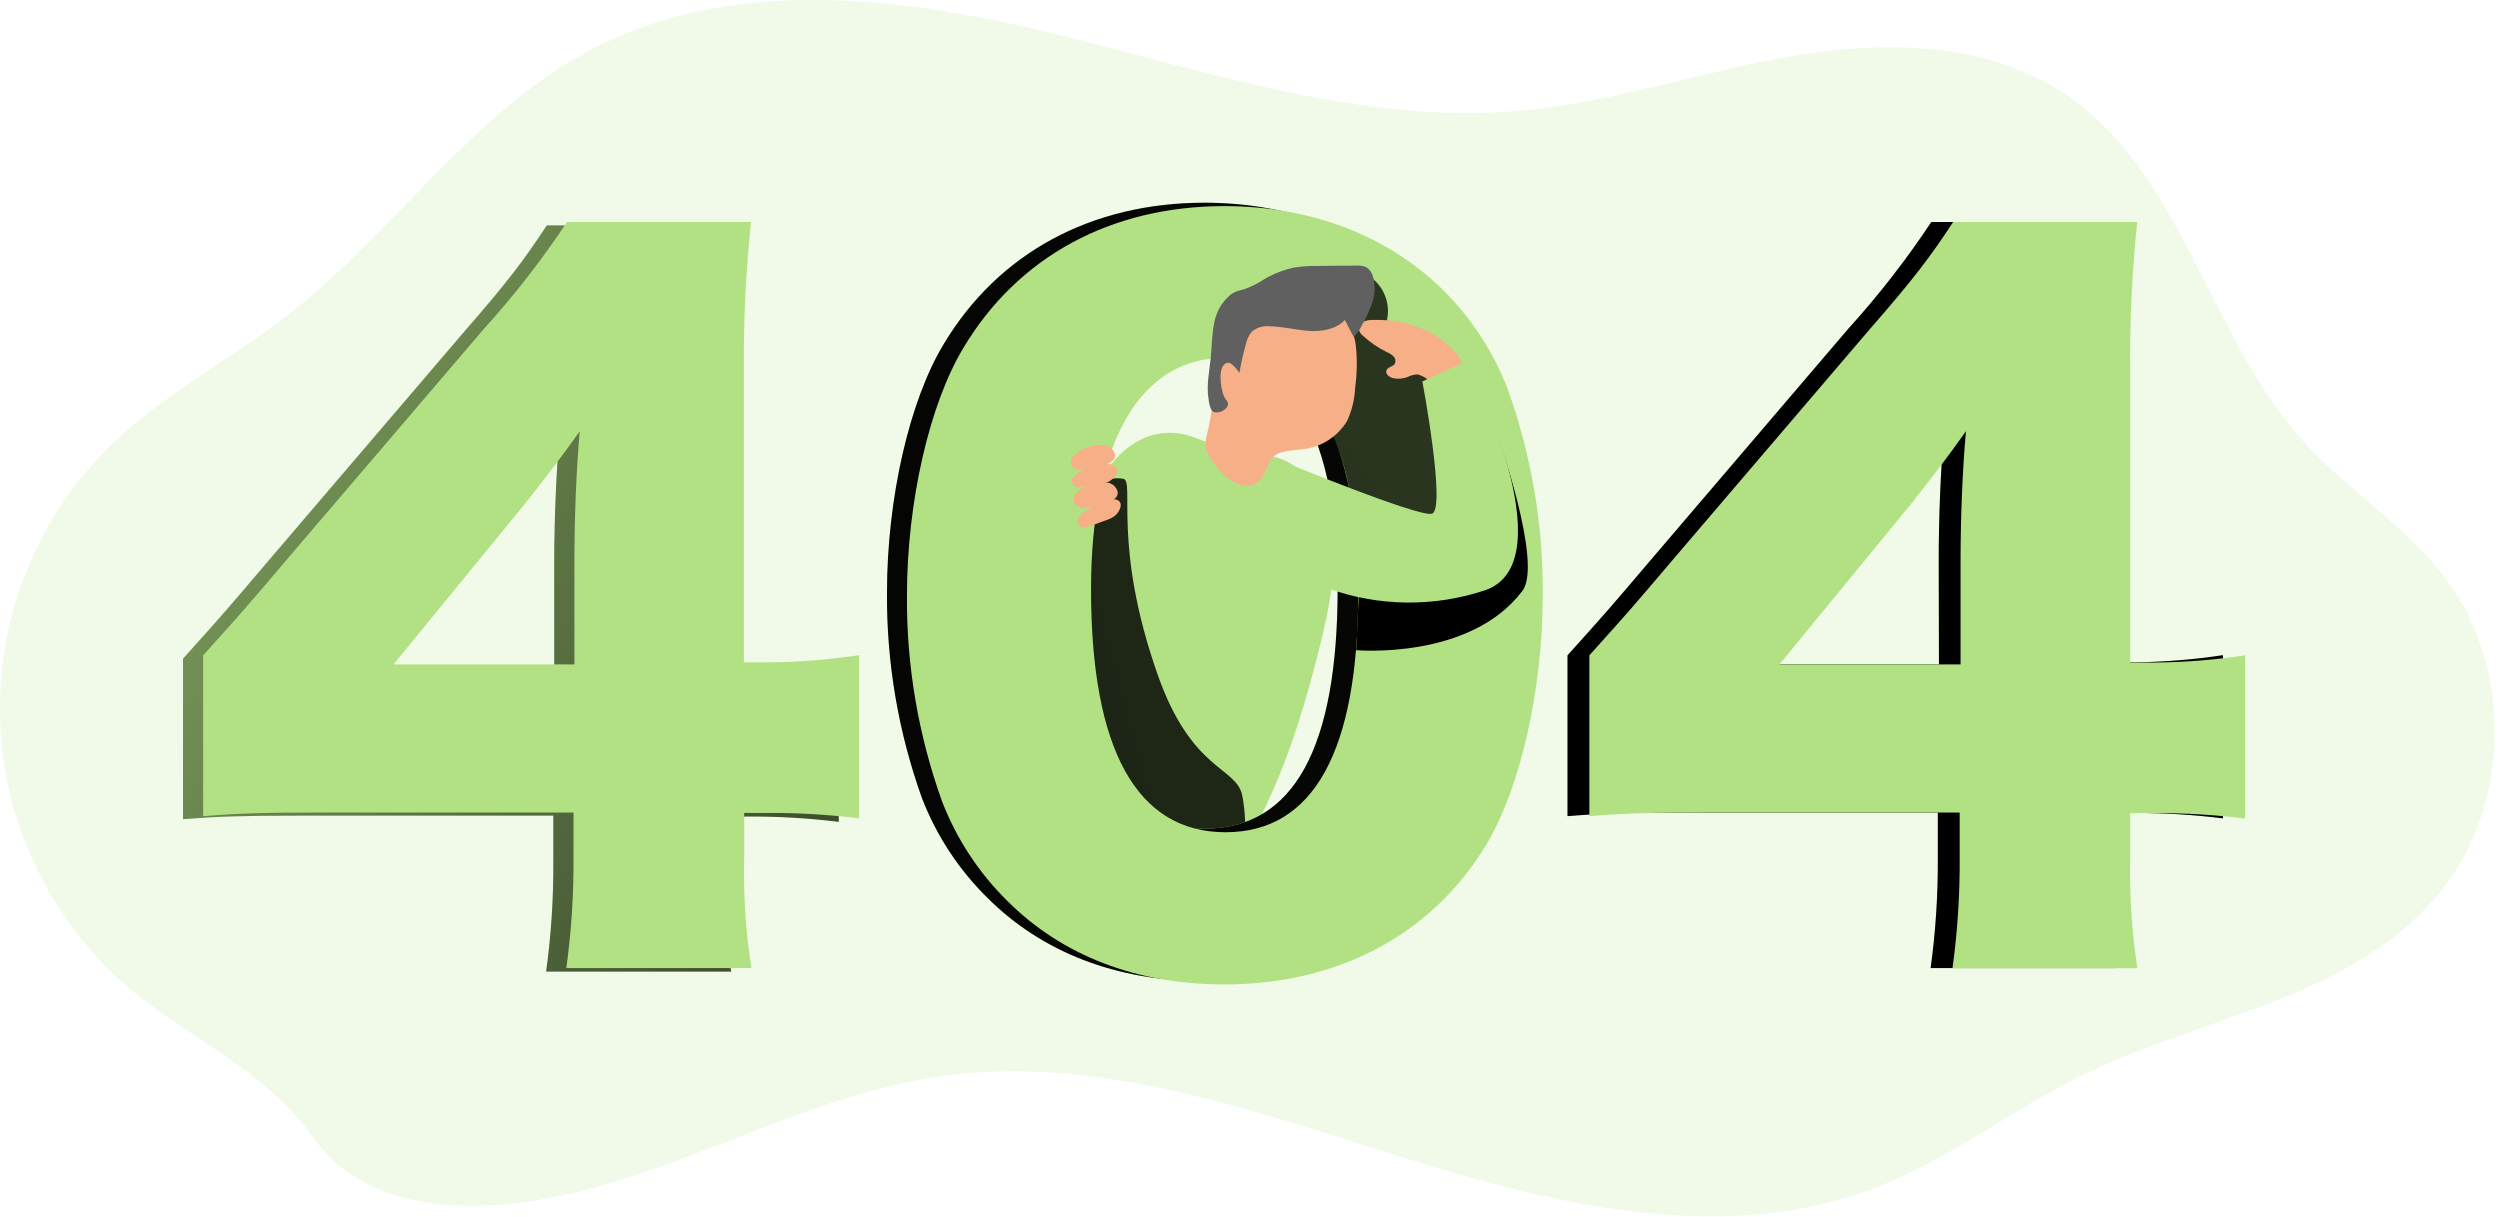
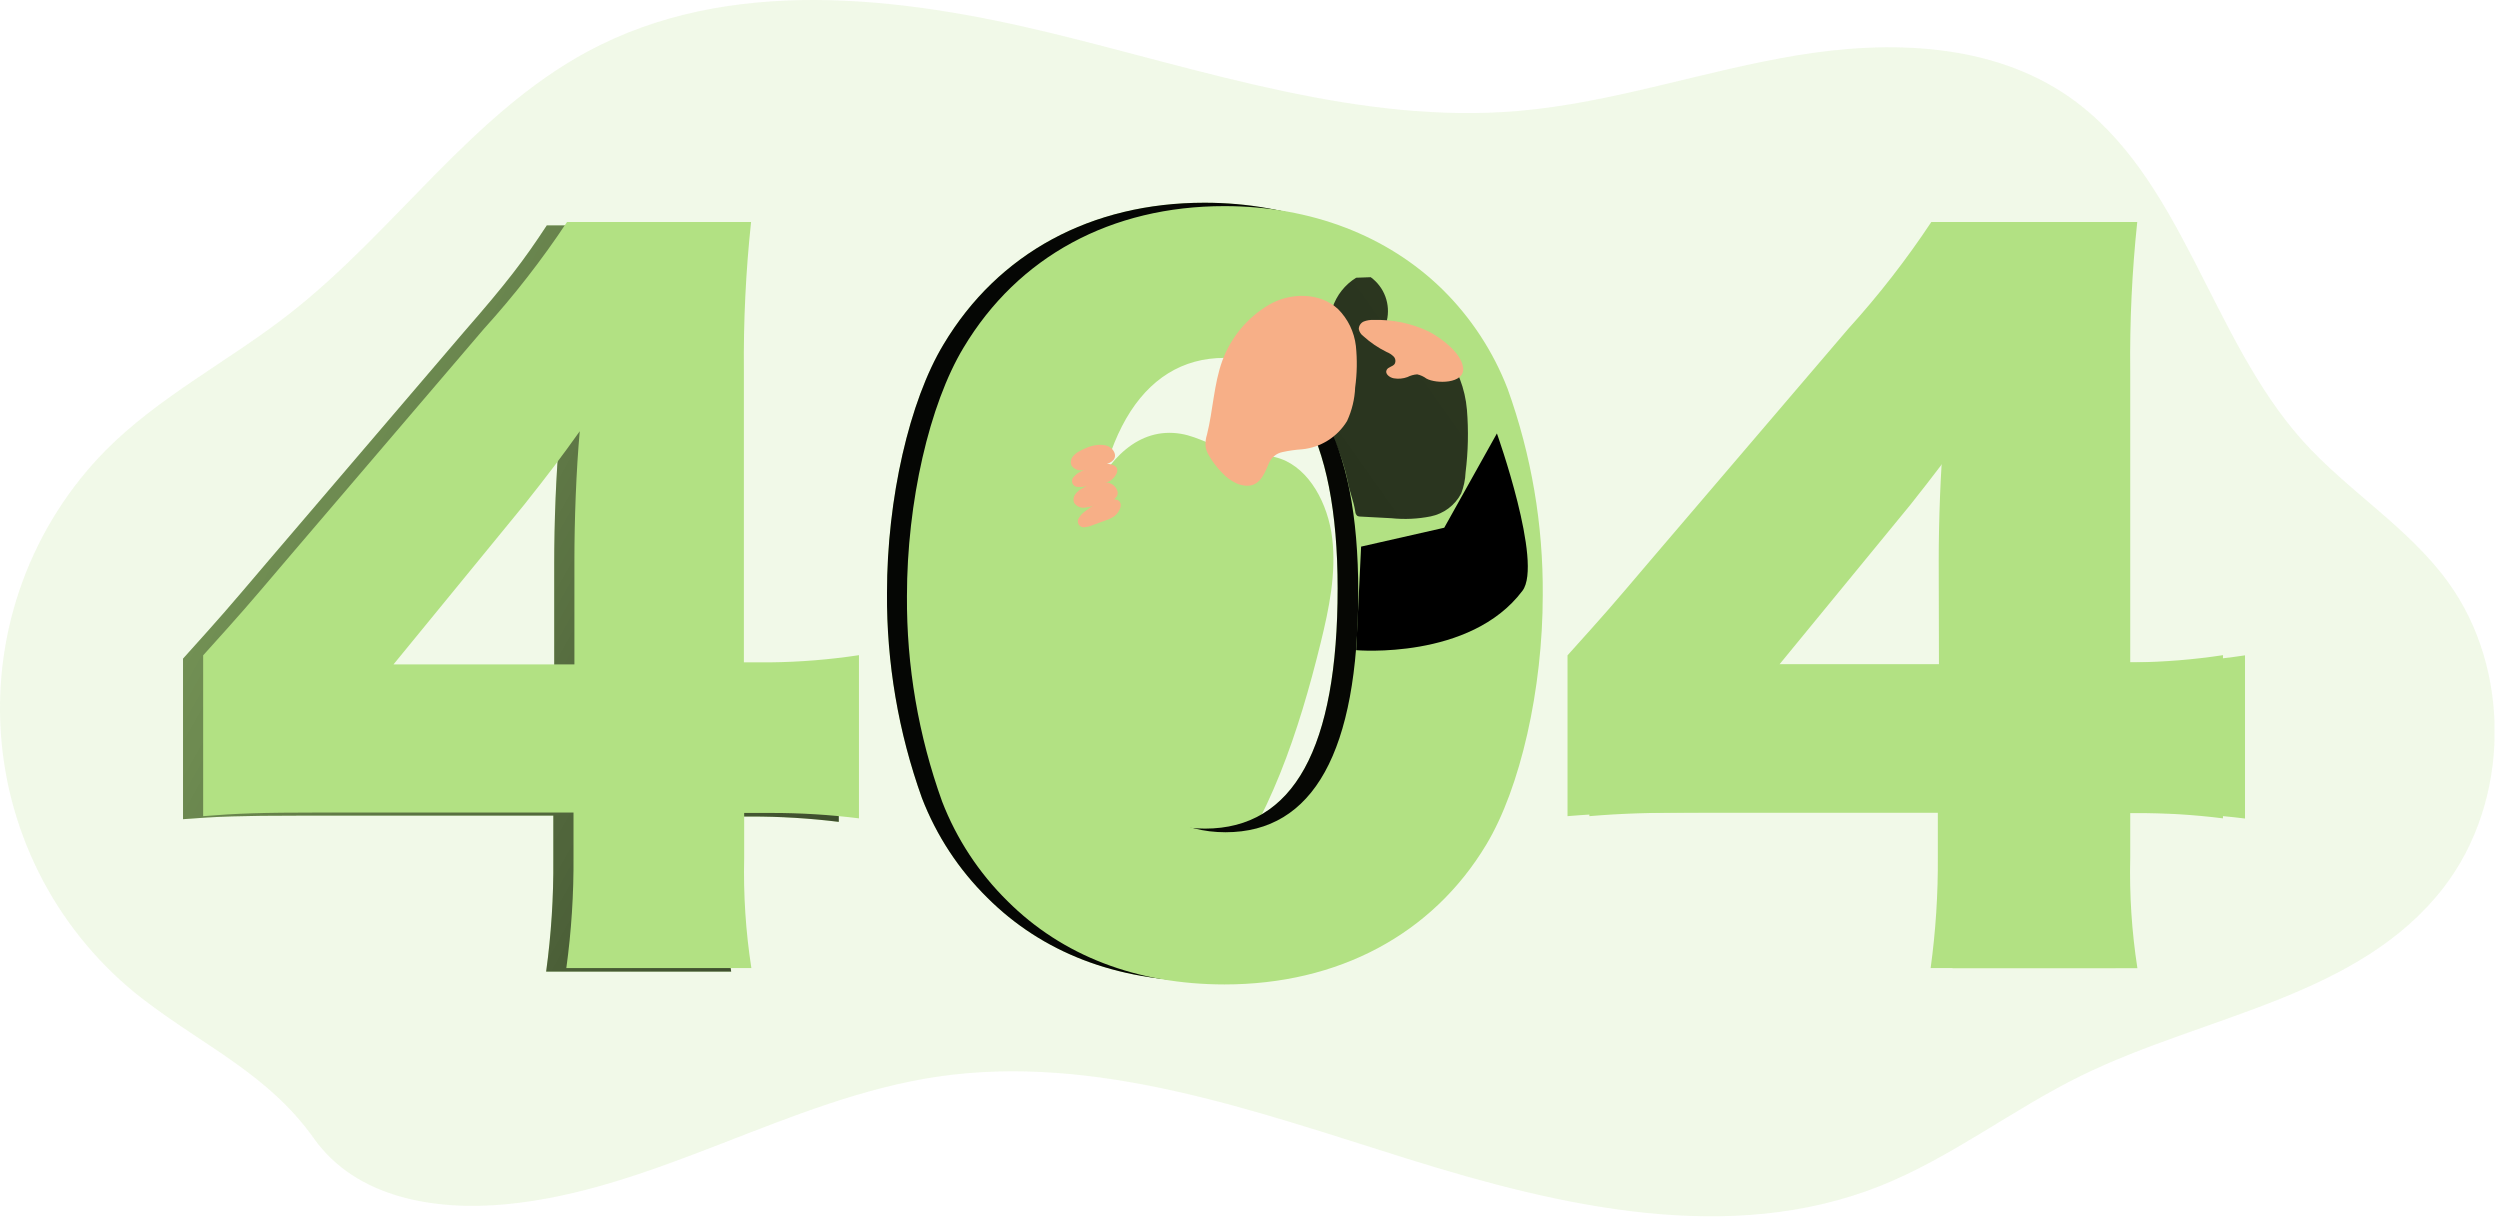
<svg xmlns="http://www.w3.org/2000/svg" width="421" height="205" viewBox="0 0 421 205" fill="none">
  <g clip-path="url(#clip0)">
    <path opacity="0.18" d="M24.04 168.23C17.122 162.882 11.415 156.13 7.297 148.417C3.178 140.704 0.74 132.206 0.144 123.482C-0.453 114.759 0.806 106.008 3.838 97.806C6.869 89.605 11.604 82.138 17.73 75.9C26.89 66.66 38.73 60.72 48.89 52.72C66.46 38.97 79.47 19.11 99.07 8.61C122.67 -4.04 151.27 -0.7 177.19 5.61C203.11 11.92 229.15 20.96 255.73 18.68C271.56 17.31 286.8 11.95 302.48 9.34C318.16 6.73 335.36 7.2 348.48 16.34C367.58 29.73 372.12 56.79 387.79 74.24C395.38 82.7 405.46 88.72 412.18 97.92C422.99 112.71 422.71 134.92 411.53 149.43C397.21 167.98 371.37 170.92 350.53 181.12C338.93 186.8 328.53 194.99 316.53 199.75C291.31 209.75 262.94 203.24 237.08 195.16C211.22 187.08 184.58 177.36 157.81 181.32C132.81 185.04 110.28 200.47 85.07 202.81C73.37 203.9 60.01 201.81 52.86 191.71C45.17 180.88 34.45 176.23 24.04 168.23Z" fill="#B2E183" />
    <path d="M30.82 110.92C37.61 103.37 37.61 103.37 45.31 94.31L78.08 55.96C85.33 47.65 88.2 43.88 92.08 37.96H123.08C122.194 46.283 121.79 54.65 121.87 63.02V112.13H126.25C131.272 112.083 136.285 111.679 141.25 110.92V138.4C136.34 137.797 131.397 137.496 126.45 137.5H121.92V145.05C121.775 151.264 122.18 157.478 123.13 163.62H91.97C92.827 157.367 93.232 151.061 93.18 144.75V137.35H50.45C40.63 137.35 36.45 137.5 30.82 137.95V110.92ZM93.33 94.92C93.33 88.12 93.63 79.82 94.24 73.17C91.24 77.4 88.95 80.42 84.88 85.55L62.83 112.43H93.33V94.92Z" fill="#B2E183" />
    <path d="M30.82 110.92C37.61 103.37 37.61 103.37 45.31 94.31L78.08 55.96C85.33 47.65 88.2 43.88 92.08 37.96H123.08C122.194 46.283 121.79 54.65 121.87 63.02V112.13H126.25C131.272 112.083 136.285 111.679 141.25 110.92V138.4C136.34 137.797 131.397 137.496 126.45 137.5H121.92V145.05C121.775 151.264 122.18 157.478 123.13 163.62H91.97C92.827 157.367 93.232 151.061 93.18 144.75V137.35H50.45C40.63 137.35 36.45 137.5 30.82 137.95V110.92ZM93.33 94.92C93.33 88.12 93.63 79.82 94.24 73.17C91.24 77.4 88.95 80.42 84.88 85.55L62.83 112.43H93.33V94.92Z" fill="url(#paint0_linear)" />
    <path d="M198.86 73.05C201.86 73.55 204.65 75.39 207.66 76.05C210.29 76.65 213.06 76.34 215.66 77.26C220.51 78.98 223.66 84.83 224.35 90.7C225.04 96.57 223.81 102.51 222.41 108.21C218.73 123.23 213.73 138.23 204.73 149.62C204.1 150.41 203.34 151.24 202.41 151.22C201.765 151.131 201.162 150.849 200.68 150.41C198.791 149.116 197.062 147.602 195.53 145.9C193.13 143.01 191.74 139.2 190.53 135.42C187.12 124.78 180.61 118.04 179.4 106.76C178.08 94.93 184.55 70.69 198.86 73.05Z" fill="#B2E183" />
-     <path d="M189.18 80.63C187.903 80.399 186.586 80.637 185.47 81.3C184.3 82.019 183.289 82.971 182.5 84.096C181.71 85.22 181.159 86.494 180.88 87.84C180.339 90.536 180.241 93.302 180.59 96.03C181.274 104.034 182.827 111.941 185.22 119.61C185.92 121.83 183.92 127.1 185.37 128.92C186.55 130.4 185.96 139.29 187.5 140.39C191.77 143.47 200.64 141.77 204.91 144.85C210.44 148.85 210.07 138.29 209.19 133.94C208.19 129.09 200.68 129.94 194.93 113.56C187.28 91.76 191.14 81.08 189.18 80.63Z" fill="url(#paint1_linear)" />
    <path d="M263.97 110.36C270.76 102.81 270.76 102.81 278.46 93.75L311.23 55.39C316.345 49.752 321.025 43.735 325.23 37.39H356.23C355.344 45.716 354.94 54.087 355.02 62.46V111.54H359.4C364.406 111.485 369.401 111.081 374.35 110.33V137.81C369.441 137.198 364.498 136.894 359.55 136.9H355.02V144.45C354.875 150.663 355.28 156.877 356.23 163.02H325.12C325.974 156.793 326.378 150.514 326.33 144.23V136.83H283.6C273.78 136.83 269.55 136.98 263.97 137.44V110.36ZM326.48 94.36C326.48 87.56 326.78 79.26 327.38 72.62C324.38 76.84 322.1 79.86 318.02 85L296.02 111.88H326.52L326.48 94.36Z" fill="#B2E183" />
-     <path d="M263.97 110.36C270.76 102.81 270.76 102.81 278.46 93.75L311.23 55.39C316.345 49.752 321.025 43.735 325.23 37.39H356.23C355.344 45.716 354.94 54.087 355.02 62.46V111.54H359.4C364.406 111.485 369.401 111.081 374.35 110.33V137.81C369.441 137.198 364.498 136.894 359.55 136.9H355.02V144.45C354.875 150.663 355.28 156.877 356.23 163.02H325.12C325.974 156.793 326.378 150.514 326.33 144.23V136.83H283.6C273.78 136.83 269.55 136.98 263.97 137.44V110.36ZM326.48 94.36C326.48 87.56 326.78 79.26 327.38 72.62C324.38 76.84 322.1 79.86 318.02 85L296.02 111.88H326.52L326.48 94.36Z" fill="url(#paint2_linear)" />
    <path d="M166.26 151.17C161.445 146.424 157.695 140.707 155.26 134.4C151.282 123.308 149.288 111.603 149.37 99.82C149.37 83.97 153.15 67.51 158.89 58C168.1 42.59 183.8 34.14 202.83 34.14C217.48 34.14 230.31 39.14 239.52 48.14C244.335 52.882 248.085 58.595 250.52 64.9C254.507 76.04 256.497 87.797 256.4 99.63C256.4 115.49 252.63 132.1 246.89 141.63C237.83 156.75 221.98 165.23 202.8 165.23C188 165.23 175.47 160.37 166.26 151.17ZM180.26 98.62C180.26 125.62 187.96 139.54 202.91 139.54C217.86 139.54 225.26 125.95 225.26 99.07C225.26 73.25 217.41 59.66 202.76 59.66C188.61 59.66 180.3 74 180.3 98.62H180.26Z" fill="#B2E183" />
    <path d="M166.26 151.17C161.445 146.424 157.695 140.707 155.26 134.4C151.282 123.308 149.288 111.603 149.37 99.82C149.37 83.97 153.15 67.51 158.89 58C168.1 42.59 183.8 34.14 202.83 34.14C217.48 34.14 230.31 39.14 239.52 48.14C244.335 52.882 248.085 58.595 250.52 64.9C254.507 76.04 256.497 87.797 256.4 99.63C256.4 115.49 252.63 132.1 246.89 141.63C237.83 156.75 221.98 165.23 202.8 165.23C188 165.23 175.47 160.37 166.26 151.17ZM180.26 98.62C180.26 125.62 187.96 139.54 202.91 139.54C217.86 139.54 225.26 125.95 225.26 99.07C225.26 73.25 217.41 59.66 202.76 59.66C188.61 59.66 180.3 74 180.3 98.62H180.26Z" fill="url(#paint3_linear)" />
    <path d="M34.21 110.36C41.01 102.81 41.01 102.81 48.71 93.75L81.48 55.39C86.594 49.752 91.275 43.735 95.48 37.39H126.48C125.593 45.716 125.189 54.087 125.27 62.46V111.54H129.65C134.672 111.488 139.684 111.083 144.65 110.33V137.81C139.74 137.198 134.797 136.894 129.85 136.9H125.32V144.45C125.175 150.663 125.579 156.877 126.53 163.02H95.37C96.224 156.793 96.628 150.514 96.58 144.23V136.83H53.84C44.03 136.83 39.84 136.98 34.21 137.44V110.36ZM96.73 94.36C96.73 87.56 97.03 79.26 97.63 72.62C94.63 76.84 92.35 79.86 88.27 85L66.27 111.88H96.73V94.36Z" fill="#B2E183" />
    <path d="M169.65 151.73C164.836 146.987 161.086 141.274 158.65 134.97C154.661 123.88 152.657 112.175 152.73 100.39C152.73 84.54 156.51 68.08 162.25 58.56C171.46 43.16 187.16 34.71 206.19 34.71C220.83 34.71 233.67 39.71 242.88 48.71C247.698 53.45 251.448 59.164 253.88 65.47C257.889 76.616 259.894 88.385 259.8 100.23C259.8 116.08 256.03 132.7 250.29 142.23C241.23 157.33 225.37 165.78 206.2 165.78C191.4 165.77 178.87 160.94 169.65 151.73ZM183.73 99.23C183.73 126.23 191.43 140.15 206.38 140.15C221.18 140.15 228.73 126.56 228.73 99.69C228.73 73.86 220.87 60.27 206.23 60.27C192 60.23 183.73 74.57 183.73 99.23Z" fill="#B2E183" />
    <path d="M230.83 46.68C231.955 47.5 232.813 48.634 233.295 49.94C233.777 51.246 233.862 52.665 233.54 54.02C235.427 54.2 237.259 54.752 238.931 55.645C240.602 56.537 242.081 57.752 243.28 59.22C245.429 62.056 246.73 65.444 247.03 68.99C247.318 72.515 247.241 76.06 246.8 79.57C246.75 80.782 246.5 81.979 246.06 83.11C245.543 84.091 244.814 84.945 243.927 85.611C243.04 86.276 242.017 86.737 240.93 86.96C238.758 87.393 236.533 87.498 234.33 87.27L229.08 86.99C228.907 86.994 228.735 86.956 228.58 86.88C228.475 86.79 228.39 86.68 228.33 86.556C228.27 86.432 228.236 86.297 228.23 86.16C227.87 84.01 227.32 83.07 226.93 80.92C225.956 76.38 224.049 72.093 221.33 68.33C220.848 67.767 220.506 67.099 220.33 66.38C220.27 65.385 220.492 64.394 220.97 63.52C221.681 61.8 222.269 60.032 222.73 58.23C223.154 56.072 223.705 53.942 224.38 51.85C225.068 49.735 226.486 47.934 228.38 46.77" fill="url(#paint4_linear)" />
    <path d="M228.38 109.49C228.38 109.49 247.6 111.19 256.38 99.49C259.88 94.85 252.08 72.99 252.08 72.99L243.21 88.87L229.21 92.05L228.38 109.49Z" fill="url(#paint5_linear)" />
    <path d="M267.65 110.36C274.44 102.81 274.44 102.81 282.14 93.75L314.91 55.39C322.16 47.09 325.03 43.31 328.91 37.39H359.91C359.032 45.727 358.638 54.107 358.73 62.49V111.57H363.11C368.115 111.515 373.111 111.111 378.06 110.36V137.84C373.15 137.228 368.207 136.924 363.26 136.93H358.73V144.48C358.584 150.693 358.989 156.907 359.94 163.05H328.8C329.655 156.814 330.059 150.524 330.01 144.23V136.83H287.28C277.46 136.83 273.23 136.98 267.65 137.44V110.36ZM330.16 94.36C330.16 87.56 330.46 79.26 331.07 72.62C328.07 76.84 325.78 79.86 321.71 85L299.66 111.88H330.16V94.36Z" fill="#B2E183" />
    <path d="M183.28 75.29C182.762 75.479 182.26 75.709 181.78 75.98C181.329 76.208 180.933 76.532 180.62 76.93C180.467 77.131 180.369 77.368 180.334 77.618C180.299 77.869 180.328 78.124 180.42 78.36C180.623 78.673 180.916 78.917 181.26 79.062C181.604 79.206 181.984 79.244 182.35 79.17C183.58 79.05 184.72 78.44 185.95 78.23C187.18 78.02 188.34 77.17 187.47 75.86C186.6 74.55 184.51 74.83 183.28 75.29Z" fill="#F7AF87" />
    <path d="M187.2 78.23C185.4 77.76 183.52 78.55 181.9 79.46C181.518 79.646 181.178 79.908 180.9 80.23C180.733 80.363 180.613 80.545 180.558 80.751C180.502 80.957 180.514 81.175 180.591 81.374C180.668 81.572 180.806 81.741 180.986 81.856C181.166 81.97 181.377 82.024 181.59 82.01C181.958 82.047 182.33 82.023 182.69 81.94L185.18 81.51C185.759 81.442 186.323 81.28 186.85 81.03C187.98 80.37 188.94 78.66 187.2 78.23Z" fill="#F7AF87" />
    <path d="M183.73 81.54C183.214 81.737 182.712 81.971 182.23 82.24C181.774 82.483 181.377 82.825 181.07 83.24C180.92 83.441 180.823 83.676 180.788 83.924C180.753 84.173 180.781 84.426 180.87 84.66C181.073 84.973 181.366 85.218 181.71 85.362C182.055 85.507 182.434 85.544 182.8 85.47C184.03 85.35 185.17 84.74 186.4 84.53C187.63 84.32 188.79 83.48 187.92 82.16C187.05 80.84 184.94 81.08 183.73 81.54Z" fill="#F7AF87" />
    <path d="M187.61 84.06C185.76 83.91 184.05 85.06 182.61 86.2C182.26 86.456 181.965 86.779 181.74 87.15C181.603 87.311 181.52 87.512 181.504 87.723C181.488 87.934 181.539 88.144 181.65 88.324C181.761 88.504 181.927 88.645 182.123 88.725C182.318 88.805 182.535 88.821 182.74 88.77C183.106 88.743 183.464 88.655 183.8 88.51L186.17 87.64C186.732 87.472 187.263 87.211 187.74 86.87C188.73 86.05 189.4 84.23 187.61 84.06Z" fill="#F7AF87" />
    <path d="M240.61 55.831C237.694 54.441 234.488 53.772 231.26 53.88C230.714 53.854 230.169 53.943 229.66 54.141C229.411 54.249 229.199 54.428 229.049 54.656C228.9 54.883 228.82 55.149 228.82 55.42C228.917 55.895 229.188 56.316 229.58 56.6C230.761 57.674 232.087 58.577 233.52 59.281C233.952 59.451 234.347 59.706 234.68 60.031C234.843 60.195 234.948 60.408 234.978 60.637C235.009 60.866 234.964 61.099 234.85 61.3C234.52 61.761 233.76 61.781 233.51 62.3C233.18 62.95 234.01 63.59 234.73 63.711C235.495 63.842 236.281 63.769 237.01 63.501C237.52 63.238 238.078 63.082 238.65 63.041C239.215 63.162 239.747 63.404 240.21 63.751C241.79 64.65 246.7 64.68 246.39 61.941C246.1 59.401 242.63 56.88 240.61 55.831Z" fill="#F7AF87" />
-     <path d="M216.45 77.88C216.45 77.88 238.56 86.99 241.09 86.52C243.62 86.05 239.53 64.23 239.53 64.23L247.07 60.78C247.07 60.78 264.07 94.48 250.15 99.38C241.542 102.261 232.215 102.162 223.67 99.1L216.45 77.88Z" fill="#B2E183" />
    <path d="M228.21 65.23C228.132 67.188 227.67 69.111 226.85 70.89C226.047 72.216 224.947 73.337 223.637 74.165C222.327 74.993 220.842 75.504 219.3 75.66C218.176 75.733 217.06 75.89 215.96 76.13C215.45 76.234 214.974 76.464 214.575 76.797C214.175 77.13 213.864 77.557 213.67 78.04C212.78 80.2 211.86 82.39 208.99 81.66C208.721 81.6 208.459 81.51 208.21 81.39C207.308 80.966 206.496 80.372 205.82 79.64C204.978 78.788 204.246 77.834 203.64 76.8C203.327 76.322 203.116 75.784 203.02 75.22C202.961 74.528 203.043 73.83 203.26 73.17C204.26 69.17 204.42 64.64 205.84 60.74C207.294 56.787 210.071 53.458 213.7 51.32C217.29 49.23 222.28 49.2 225.33 52.05C226.999 53.721 228.056 55.905 228.33 58.25C228.57 60.573 228.53 62.917 228.21 65.23V65.23Z" fill="#F7AF87" />
-     <path d="M203.89 60.23C204.08 58.35 204.07 56.44 204.44 54.59C204.72 52.7 205.667 50.972 207.11 49.72C207.472 49.432 207.877 49.203 208.31 49.04C208.7 48.9 209.11 48.82 209.51 48.71C210.685 48.291 211.806 47.734 212.85 47.05C214.433 46.102 216.163 45.426 217.97 45.05C219.191 44.863 220.425 44.776 221.66 44.79C223.927 44.75 226.203 44.73 228.49 44.73C229.027 44.69 229.565 44.779 230.06 44.99C230.604 45.326 231 45.854 231.17 46.47C231.605 47.85 231.605 49.33 231.17 50.71C230.727 52.075 230.141 53.389 229.42 54.63C229.069 55.412 228.573 56.121 227.96 56.72C227.43 55.8 226.96 54.85 226.48 53.89C224.95 55.48 222.54 55.89 220.34 55.72C218.14 55.55 215.98 54.98 213.78 54.95C213.257 54.895 212.728 54.943 212.223 55.092C211.719 55.242 211.249 55.489 210.84 55.82C210.347 56.394 210.004 57.081 209.84 57.82C209.377 59.466 209 61.135 208.71 62.82C208.45 62.33 207.4 61.05 206.85 61.07C206.691 61.086 206.537 61.133 206.398 61.211C206.259 61.288 206.137 61.394 206.04 61.52C205.13 62.52 205.58 66.19 206.42 67.25C206.588 67.411 206.715 67.61 206.79 67.83C206.807 67.978 206.794 68.127 206.753 68.269C206.712 68.412 206.643 68.545 206.55 68.66C206.319 68.933 206.026 69.146 205.695 69.282C205.364 69.418 205.006 69.472 204.65 69.44C203.77 69.44 203.6 67.76 203.51 67.14C203.14 64.83 203.67 62.5 203.89 60.23Z" fill="#606060" />
-     <path d="M207.4 64.45C207.277 64.192 207.221 63.906 207.24 63.62C207.261 63.333 207.23 63.046 207.15 62.77C207.059 62.517 206.877 62.307 206.64 62.18C206.572 62.16 206.499 62.16 206.43 62.18C206.372 62.204 206.321 62.243 206.281 62.291C206.241 62.34 206.213 62.398 206.2 62.46C205.85 63.556 205.889 64.739 206.31 65.81C206.366 66.002 206.464 66.179 206.597 66.328C206.73 66.477 206.895 66.594 207.08 66.67C207.243 66.703 207.412 66.694 207.571 66.645C207.729 66.596 207.874 66.508 207.99 66.39C208.147 66.223 208.255 66.016 208.301 65.792C208.347 65.567 208.329 65.335 208.25 65.12C208.08 64.72 207.61 64.81 207.4 64.45Z" fill="url(#paint6_linear)" />
    <path d="M215.96 76.11C215.45 76.215 214.974 76.444 214.575 76.777C214.175 77.11 213.864 77.537 213.67 78.02C212.78 80.18 211.86 82.37 208.99 81.64C208.721 81.58 208.459 81.49 208.21 81.37C207.967 81.162 207.77 80.907 207.63 80.62C207.502 80.283 207.443 79.923 207.457 79.562C207.47 79.201 207.557 78.847 207.71 78.52C208.057 77.68 208.64 76.958 209.389 76.443C210.139 75.928 211.021 75.642 211.93 75.62C212.694 75.655 213.453 75.756 214.2 75.92C214.66 75.98 215.2 75.92 215.62 75.97C215.742 75.992 215.858 76.04 215.96 76.11V76.11Z" fill="url(#paint7_linear)" />
  </g>
  <defs>
    <linearGradient id="paint0_linear" x1="-65.27" y1="8.39" x2="262.66" y2="191.89" gradientUnits="userSpaceOnUse">
      <stop stop-opacity="0" />
      <stop offset="0.99" />
    </linearGradient>
    <linearGradient id="paint1_linear" x1="6546.74" y1="10821.2" x2="2723.33" y2="11879.2" gradientUnits="userSpaceOnUse">
      <stop stop-opacity="0" />
      <stop offset="0.99" />
    </linearGradient>
    <linearGradient id="paint2_linear" x1="47215.2" y1="31345.6" x2="12050.8" y2="5006.88" gradientUnits="userSpaceOnUse">
      <stop stop-opacity="0" />
      <stop offset="0.99" />
    </linearGradient>
    <linearGradient id="paint3_linear" x1="31820.2" y1="21953.7" x2="-1812.82" y2="20839.7" gradientUnits="userSpaceOnUse">
      <stop stop-opacity="0" />
      <stop offset="0.99" />
    </linearGradient>
    <linearGradient id="paint4_linear" x1="7188.78" y1="4336.43" x2="3719.28" y2="6788.99" gradientUnits="userSpaceOnUse">
      <stop stop-opacity="0" />
      <stop offset="0.99" />
    </linearGradient>
    <linearGradient id="paint5_linear" x1="7351.02" y1="6670.58" x2="6754.24" y2="4446.67" gradientUnits="userSpaceOnUse">
      <stop stop-opacity="0" />
      <stop offset="0.99" />
    </linearGradient>
    <linearGradient id="paint6_linear" x1="694.158" y1="642.9" x2="700.798" y2="641.696" gradientUnits="userSpaceOnUse">
      <stop stop-opacity="0" />
      <stop offset="0.99" />
    </linearGradient>
    <linearGradient id="paint7_linear" x1="1970.82" y1="928.493" x2="2066.2" y2="1036.37" gradientUnits="userSpaceOnUse">
      <stop stop-opacity="0" />
      <stop offset="0.99" />
    </linearGradient>
    <clipPath id="clip0">
      <rect width="420.07" height="204.87" fill="white" />
    </clipPath>
  </defs>
</svg>